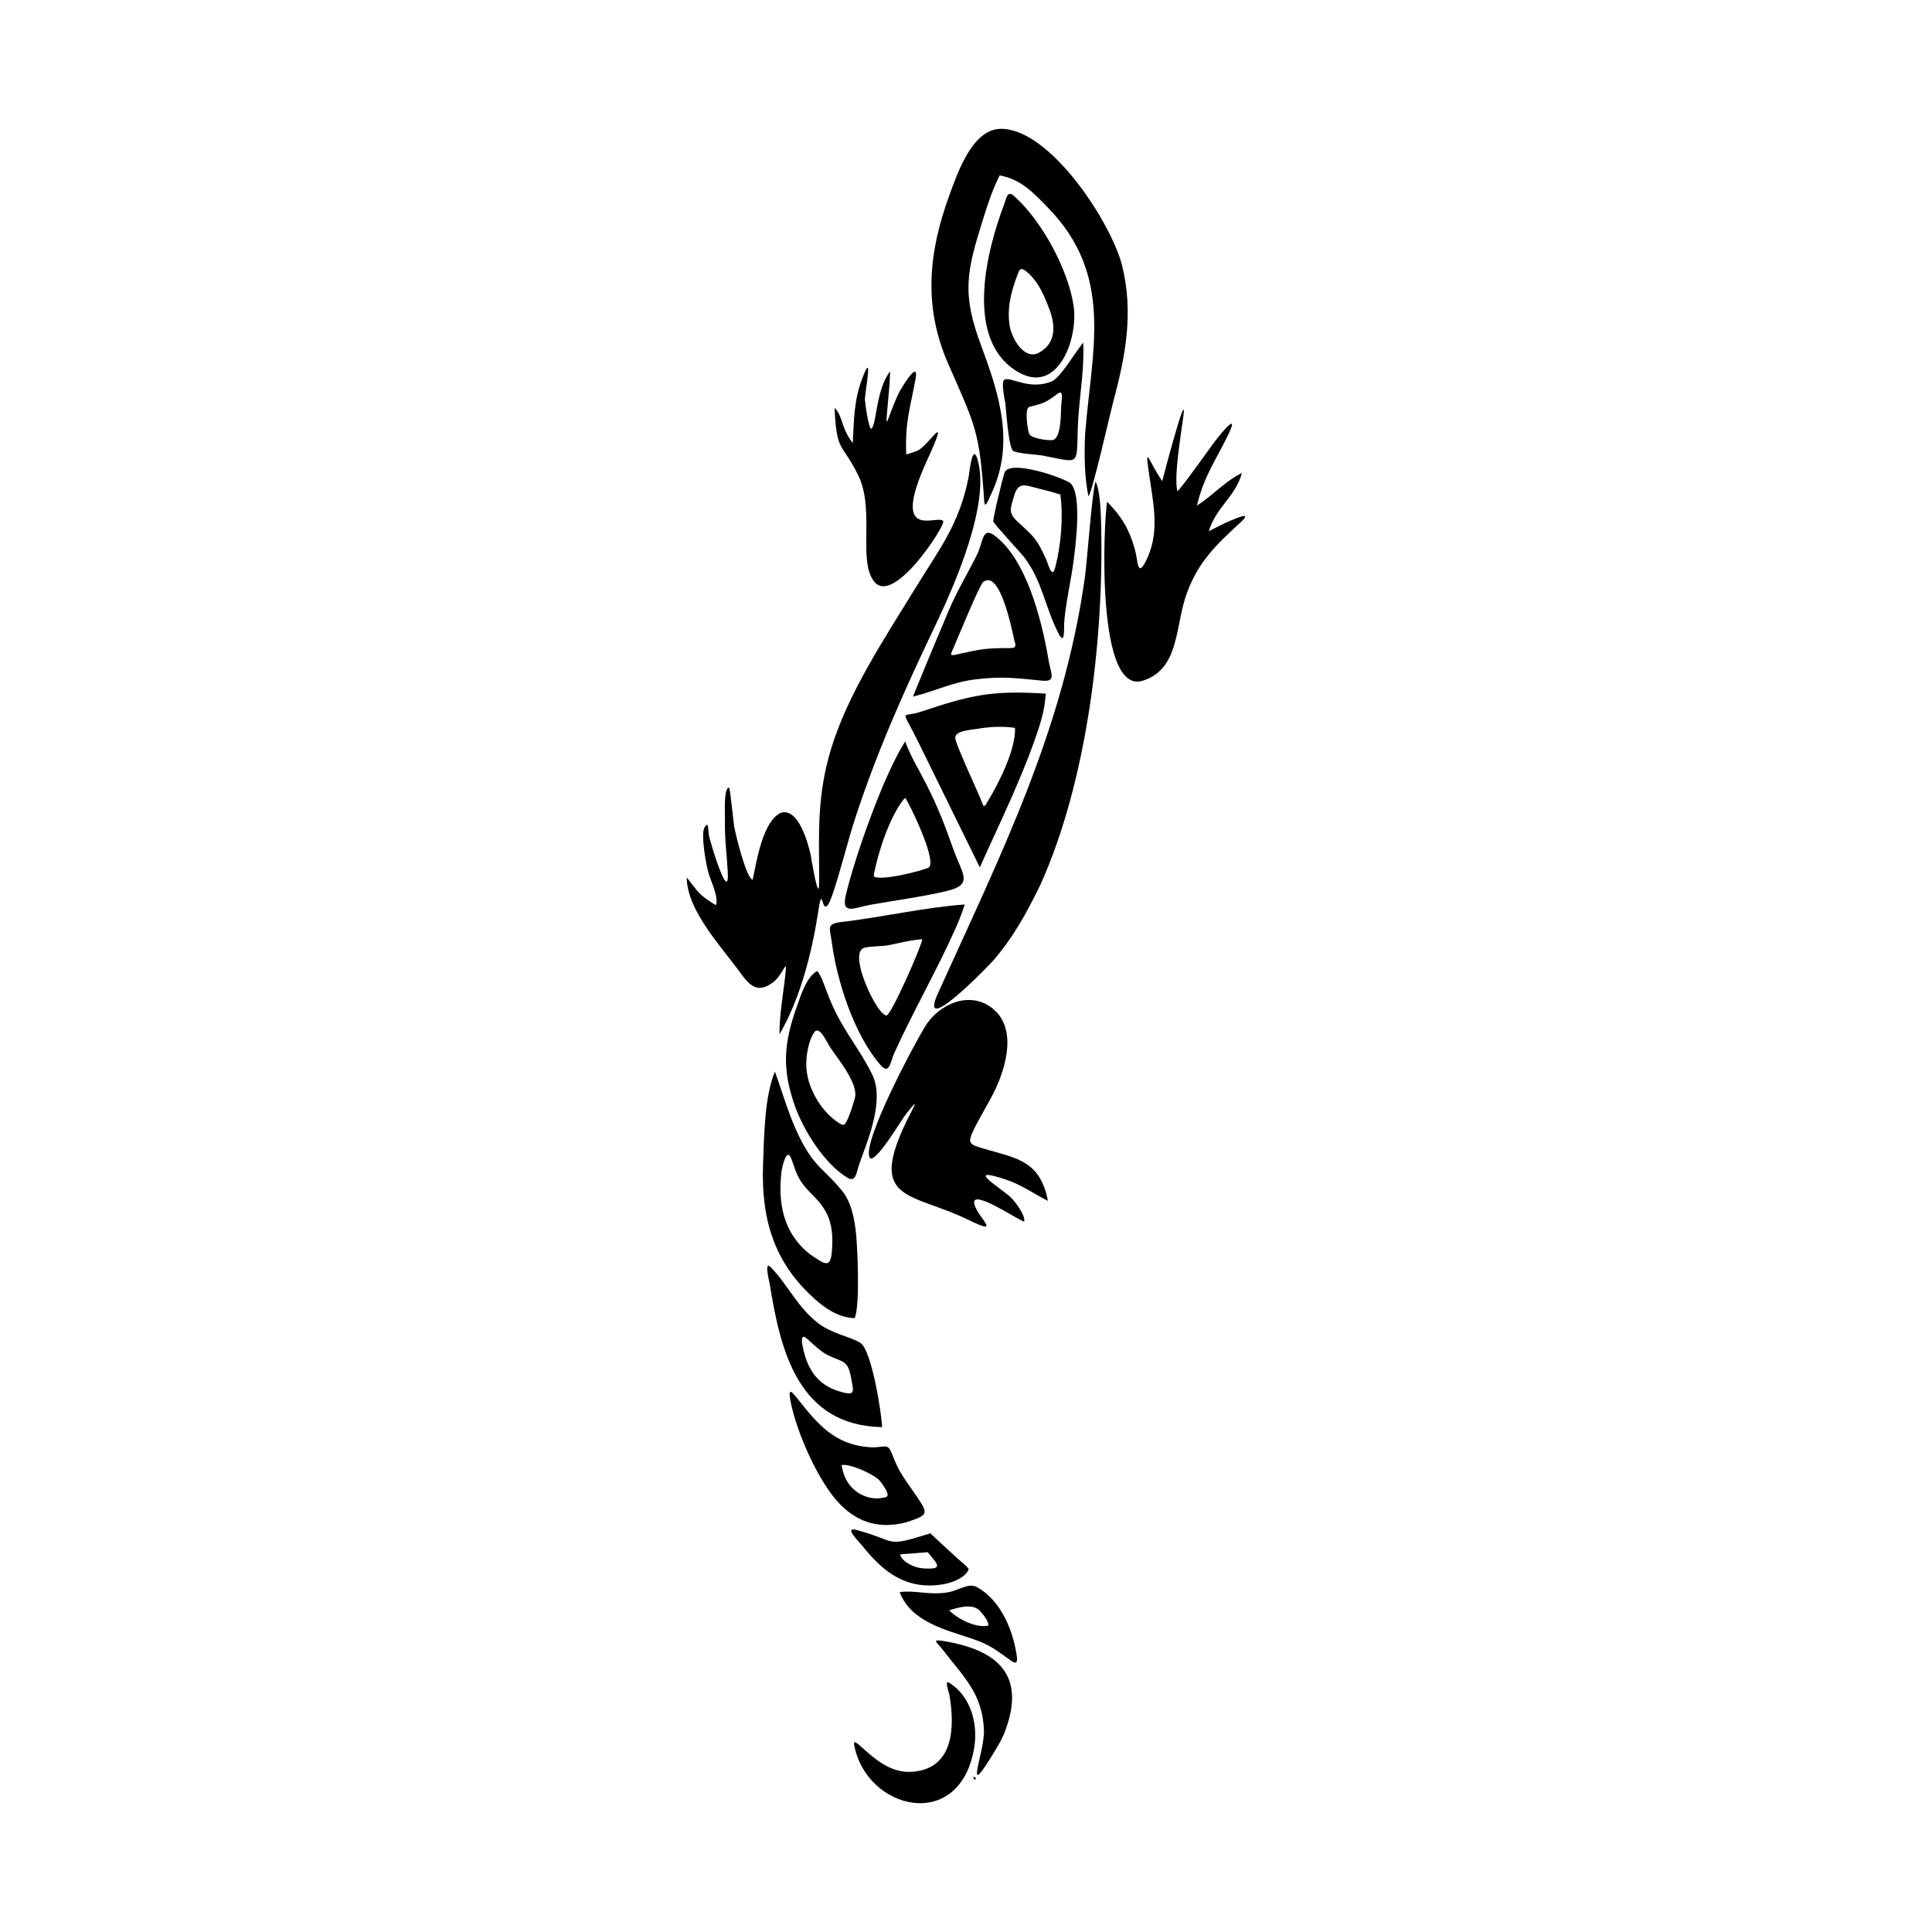
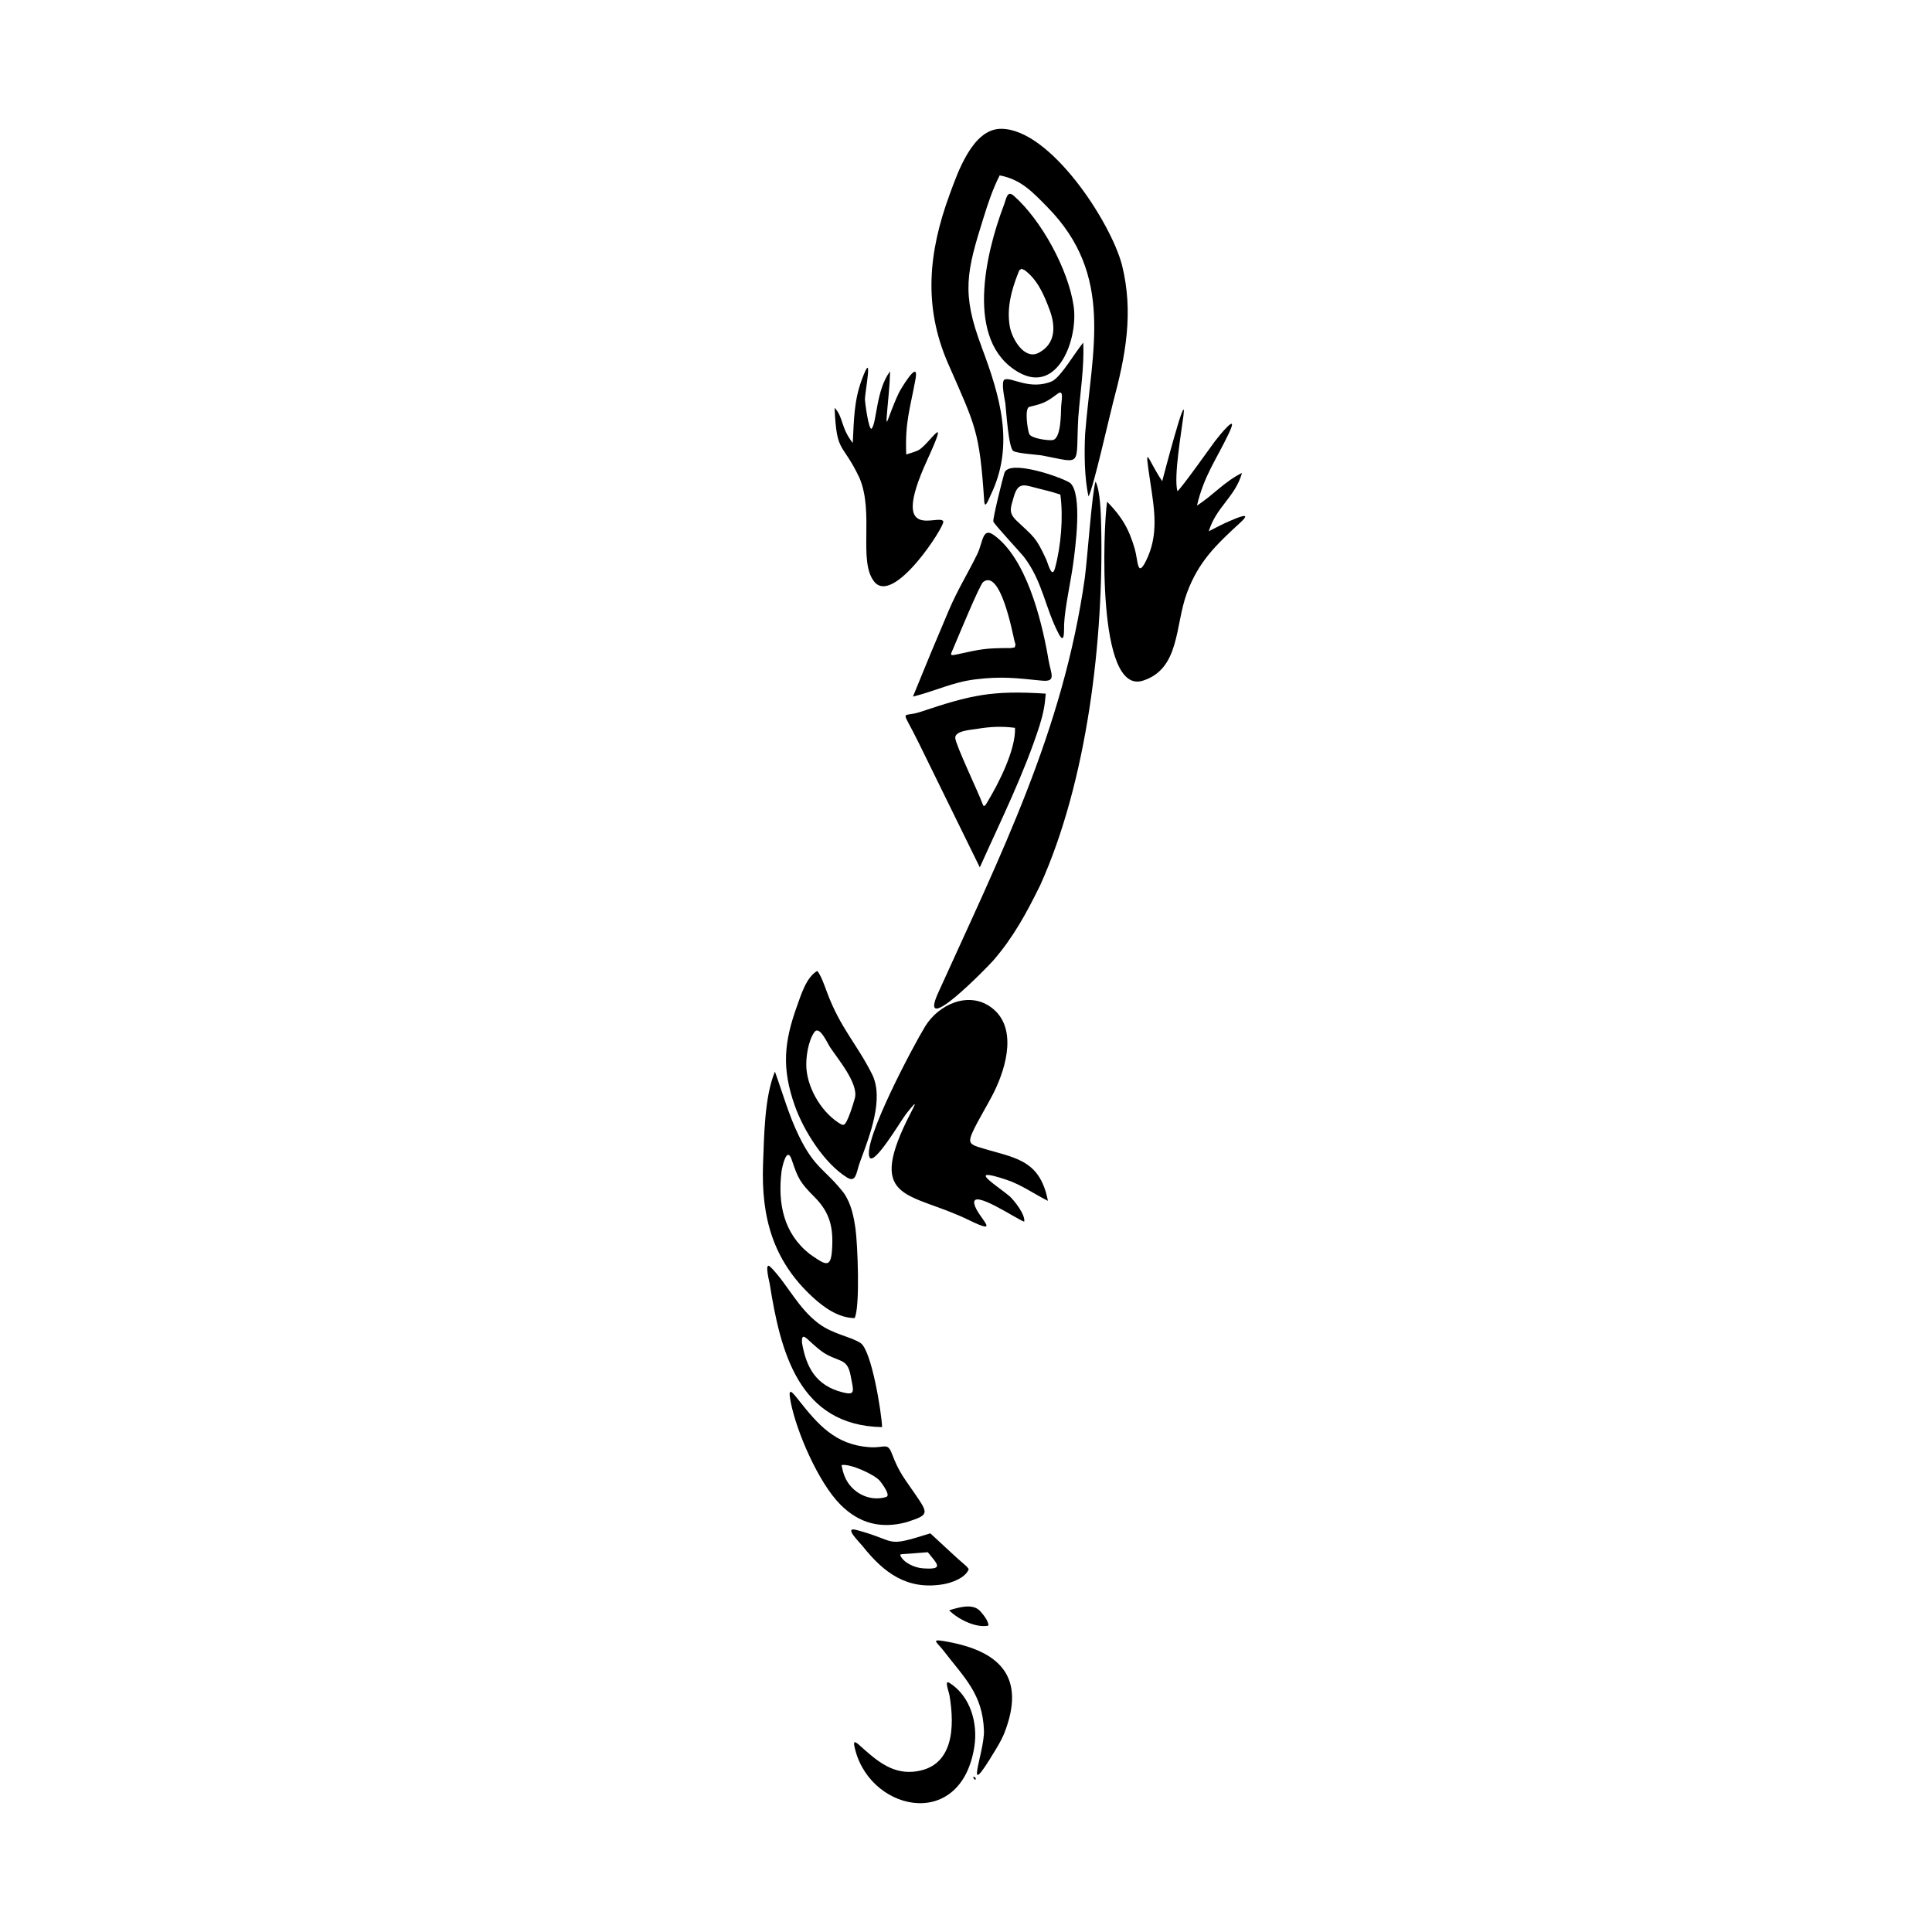
<svg xmlns="http://www.w3.org/2000/svg" width="1500" height="1500" viewBox="0 0 1500 1500">
  <svg x="533.237" y="100.0" width="433.526" height="1300" viewBox="0 0 210.28 630.56">
-     &gt;    <path class="cls-1" d="M49.26,296.37c2.29-16.1,1.06,5.19,5.59-7.98,3.21-9.36,5.52-19.47,8.68-29.11,8.51-25.94,18.69-48.38,30.35-72.86,7.13-14.97,20.55-45.58,15.57-62.01-1.92-6.33-3.01,5.11-3.35,6.87-3.48,17.63-10.88,26.83-20.1,41.83-11.39,18.53-25.39,39.66-31.66,60.38-5.38,17.79-4.57,31.31-4.48,49.46.06,10.88-3.17-9.4-3.25-9.74-1.03-4.34-4.51-17.41-11.02-15.68-7.01,2.95-9.32,18.48-10.8,25.31-2.51-.85-6.47-17.36-6.95-20.09-.25-1.47-1.56-14.55-1.89-14.6-2.13-.33-1.54,9.93-1.58,11.76-.16,7.2.64,12.73,1.04,19.72.75,13.09-6.69-10.93-7.14-13.93-.27-1.79-.02-5.32-1.61-2.55-1.53,2.69.76,14.9,1.72,17.8.9,2.73,3.79,9.03,2.54,11.42-6.43-3.96-6.43-4.69-10.94-10.44.05,12.73,13.64,26.66,20.95,36.96,3.48,4.54,6.34,6.38,11.55,2.54,4.33-3.19,5.77-11.75,4.28.11-.86,6.81-1.82,12.54-1.87,19.46,7.59-12.91,11.99-29.87,14.35-44.6" />
-     <path class="cls-1" d="M111.03,82.15c-7.69-20.33-5.67-28.33.76-48.83,1.77-5.64,3.37-10.46,6.02-15.77,8.01,1.46,12.44,6.3,17.96,11.91,25.34,25.76,16.72,53.77,14.24,85.34-.36,6.99-.3,16.89,1.28,23.65,1.79-3.17,7.69-29.45,9.24-35.41,4.7-17.51,7.83-33.82,3.34-51.79C159.59,34.98,136.82.02,118.35,0c-10.74-.01-16.32,16.42-19.42,24.86-7.9,21.54-9.92,41.88-.63,63.32,10.5,23.98,11.9,25.4,13.7,51.99.24,3.46,1.73-.82,2.44-2.27,9.16-18.85,3.46-37.32-3.42-55.74" />
+     &gt;    <path class="cls-1" d="M111.03,82.15c-7.69-20.33-5.67-28.33.76-48.83,1.77-5.64,3.37-10.46,6.02-15.77,8.01,1.46,12.44,6.3,17.96,11.91,25.34,25.76,16.72,53.77,14.24,85.34-.36,6.99-.3,16.89,1.28,23.65,1.79-3.17,7.69-29.45,9.24-35.41,4.7-17.51,7.83-33.82,3.34-51.79C159.59,34.98,136.82.02,118.35,0c-10.74-.01-16.32,16.42-19.42,24.86-7.9,21.54-9.92,41.88-.63,63.32,10.5,23.98,11.9,25.4,13.7,51.99.24,3.46,1.73-.82,2.44-2.27,9.16-18.85,3.46-37.32-3.42-55.74" />
    <path class="cls-1" d="M121.51,401.94c-4.93-4.09-16.75-11.36-1.15-6.17,5.61,1.87,10.33,5.3,15.63,7.95-3.14-16.3-13.24-16.1-26.48-20.37-3.26-1.05-3.37-2.21-1.91-5.45,2.02-4.5,5.92-10.7,8.22-15.41,4.51-9.24,8.82-24.29-1.22-31.65-8.46-6.2-19.72-1.16-24.85,7.19-4.26,6.94-23.46,42.97-20.97,49.2,1.52,3.81,11.95-13.89,13.8-16.25,5.72-7.26,2.64-2.34.33,2.41-15.08,30.94,1.69,26.98,23.36,37.59,12.9,6.31,3.02-1.23,2.01-6.12-1.24-5.99,16.15,5.92,18.79,6.7.47-2.63-3.65-7.86-5.56-9.64" />
    <path class="cls-1" d="M133,285.05c17.83-39.38,24.1-92.97,23.03-135.99-.11-4.09-.29-12.6-2.09-16.24-1.32,3.68-3.09,29.27-4.08,36.51-8.18,57.55-31.69,104.09-55.25,156.16-7.96,17.59,18.97-10.16,20.83-12.32,7.57-8.74,12.48-17.83,17.55-28.13" />
    <path class="cls-1" d="M208.48,148.26c4.93-4.53-1.6-1.57-3.96-.59-2.69,1.12-5.35,2.59-7.96,3.9,2.85-9.28,9.88-12.78,12.53-21.97-6.66,3.26-10.74,8.3-16.97,12.29,2.66-11.28,7.18-17.1,11.95-27.09,4.33-9.07-3.86,1.09-5.17,2.84-1.97,2.63-12.63,17.75-14.15,18.83-1.44-5.51,1.5-22.21,2.28-28.44,1.43-11.53-7.86,24.16-8,24.67-5.69-8.41-6.87-15.58-4.44.69,1.54,10.2,3.16,19.66-1.68,29.35-3.3,6.59-2.97-.18-4.17-4.36-2.2-7.72-4.89-12.23-10.46-17.96-1.45,9.42-4.05,72.94,13.45,67.41,14-4.43,12.09-20.7,16.54-32.85,4.4-12.02,11.05-18.3,20.21-26.73" />
    <path class="cls-1" d="M69.63,112.91c-1.13.94-2.53-10.04-2.55-10.85-.07-2.77,3.43-20.05-1.18-7.59-2.99,8.08-2.96,15.39-3.4,23.84-4.6-5.8-3.48-9.75-6.85-13.24.78,17.68,2.79,12.52,9.37,26.38,5.6,13.13-.55,31.38,5.54,39.06,7.33,9.24,26.69-20.99,26.04-22.64-1.29-3.26-20.68,8.83-6.13-23,9.24-20.21.59-5.65-3.38-3.77-1.32.62-3.07,1.1-4.46,1.53-.48-12.3,1.43-17.02,3.54-28.6,1.28-7.66-5.76,4.24-6.34,5.47-4.98,10.51-5.36,17.78-3.76-.02.25-2.78.42-5.37.49-8.17-5.33,7.08-4.97,19.15-6.94,21.6" />
    <path class="cls-1" d="M132.83,224.8c1.39-4.57,1.97-7.31,2.35-12.09-20.25-1.29-28.13.47-47.1,6.84-7.44,2.5-7.47-2.03-.85,11.49,7.69,15.71,15.41,31.4,23.11,47.1,7.82-17.45,16.64-35.15,22.49-53.34M111.31,254.05c-1.61-4.37-10.15-22.21-10.22-24.69-.08-2.73,6.06-3.01,8.17-3.37,5-.85,9.31-1.05,14.34-.4.32,8.24-6.2,21.01-10.46,28.01l-.71,1.16-.63.31-.51-1.01Z" />
    <path class="cls-1" d="M59.14,400.79c-7.22-9.23-10.87-9.06-16.98-21.62-3.77-7.74-6.06-16.06-8.98-24.13-4,9.69-4.04,24.44-4.48,35.11-.66,19.69,3.68,35.94,18.58,49.72,4.35,4.02,9.78,7.92,15.91,8.01,2.15-4.26,1.11-28.21.33-33.69-.67-4.67-1.65-9.47-4.38-13.39M46.24,423.71c-9.8-7.74-12.02-19.01-10.58-30.97.21-1.72,2.01-9.97,3.86-4.47,2.39,7.1,3.06,8.47,8.63,14.07,5.91,5.94,7.12,11.72,6.52,20.07-.46,6.41-2.26,5.58-7.25,2.12l-1.18-.82Z" />
    <path class="cls-1" d="M135.95,198.46c-2.5-13.99-8.2-36.8-20.34-45.48-4.34-3.1-4.08,2.82-6.23,7.2-3.67,7.49-7.32,13.22-10.73,21.21-4.59,10.75-9.1,21.61-13.49,32.44,8.44-2.1,14.86-5.42,23.41-6.48,10.01-1.24,15.36-.5,25.08.46,5.68.56,3.49-2.42,2.54-7.92l-.25-1.44ZM121.96,195.54c-9.68.02-10.87.35-20.32,2.41-2.84.62-2.36.21-1.22-2.44,1.37-3.19,9.85-23.8,11.18-24.83,6.48-5.07,11.03,18.94,11.75,22.01l.44,1.55-.3,1.06-1.52.25Z" />
-     <path class="cls-1" d="M101.29,300.92l.56-1.29c1.09-2.52,1.97-4.91,2.82-7.52-15.83,1.16-31.02,4.84-46.77,6.64-5.47.79-4.02,2.15-3.28,7.68,1.95,14.69,8.47,34.91,18.33,46.15,3.26,3.71,3.62-.76,5.09-4.31,7.25-16.03,16.08-31.21,23.25-47.35M75.75,307.5c3.97-.81,9-2.08,12.94-2.3-.53,3.26-11.67,28.39-13.43,28.69-3.35.56-14.93-23.65-8.4-25.48,2-.56,6.38-.53,8.89-.91Z" />
    <path class="cls-1" d="M119.33,28.94c-6.66,17.62-14.94,51.15,5.71,62.81,14.79,8.35,22.44-12.83,20.63-25.05-2.03-13.77-12.12-32.3-22.53-41.47-2.53-2.23-2.79,1.08-3.81,3.72M127.26,53.25c4.87,3.65,7.27,9.32,9.36,14.91,2.26,6.06,2.44,12.75-4.11,16.2-5.39,2.84-10.09-5.28-10.89-9.98-1.16-6.78.56-13.41,3.03-19.69l.54-1.36.82-.62,1.26.54Z" />
    <path class="cls-1" d="M65.58,388.11c3.3-8.98,8.79-22.97,4.17-32.11-5.9-11.7-11.85-17.21-16.92-30.75-.76-2.03-2.32-6.59-3.71-8.11-4.09,2.34-6.05,8.87-7.57,13.09-4.96,13.74-5.87,23.52-.89,37.63,3.32,9.39,11.04,21.67,19.59,27.02,3.6,2.26,3.54-1.93,4.89-5.58l.44-1.2ZM58.31,375.01c-7.07-3.91-12.66-13.04-13.27-21.16-.3-4,.66-10.36,2.99-13.65,1.94-2.73,4.88,4.11,5.95,5.71,2.94,4.41,10.81,13.76,9.3,19.18-.44,1.58-2.78,9.59-4.18,9.99l-.79-.07Z" />
-     <path class="cls-1" d="M69.08,292.24c9.04-1.62,20.3-3.14,28.97-5.23,9.92-2.39,5.7-6.4,2.61-14.96-4.42-12.26-6.81-18.64-13.12-30.24-2.06-3.79-3.82-7.01-5.3-11.09-8.04,12.47-18.8,42.98-22.34,57.75-1.89,7.88,3.29,4.83,9.16,3.77M70.49,280.61c1.59-8.29,5.76-21.04,10.9-27.71,1.05-1.36.78-1.15,2.27,1.54,1.51,2.71,10.93,22.36,7.22,23.88-3.41,1.39-17.51,4.94-20.4,3.28v-.98Z" />
    <path class="cls-1" d="M31.01,428.22c-1.67-.76.08,5.97.21,6.75,4.04,25.5,10.88,53.38,42.32,53.96-.19-5.54-3.95-28.73-8.04-31.61-3.39-2.38-10.33-3.3-15.77-7.34-7.74-5.74-11.57-14.42-17.82-20.97l-.9-.79ZM43.39,457.29c-.29-4.3,1.56-1.89,3.95.23,4.44,3.95,5.17,4.18,10.52,6.34,3.39,1.37,3.57,4.45,4.3,8.09.81,4.01.69,4.96-3.6,3.85-9.76-2.51-13.54-9.14-15.16-18.51Z" />
    <path class="cls-1" d="M82.8,524.71c8.47-2.74,8.24-3.13,3.34-10.34-4.03-5.92-6.19-8.24-8.84-15.28-1.75-4.65-2.68-2.18-8.54-2.6-12.89-.93-19.34-8.5-26.69-17.79-2.62-3.31-4.09-5.07-2.94.8,2.19,11.21,10.45,30.35,18.76,38.66,7.08,7.08,15.25,9.16,24.92,6.56M75.13,515.23c-6.36,1.96-13.12-1.62-15.62-7.58-.66-1.58-.9-2.75-1.25-4.41,3.06-.7,12.54,3.52,14.55,6.06.57.72,4.1,5.32,2.31,5.92Z" />
    <path class="cls-1" d="M126.99,161.25c7.01,9.18,7.95,19.23,13.07,28.94,2.37,4.51,1.94-1.73,2.03-3.66.31-6.31,2.46-15.83,3.38-22.5.79-5.76,3.66-26.55-1.12-30.67-3.41-2.25-23.07-9.03-24.75-3.76-.66,2.06-4.49,17.44-4.16,18.32.43,1.14,9.81,11.19,11.55,13.32M140.67,137.73c1.18,8.45.23,19.57-2.03,27.78-1.14,4.13-2.58-1.75-3.31-3.38-3.9-8.44-4.55-8.3-11.04-14.46-3.28-3.11-2.36-4.8-1.2-8.93,1.79-6.39,4.3-4.42,10.36-3.02,2.5.58,4.8,1.22,7.24,2.02Z" />
    <path class="cls-1" d="M62.97,608.34c4.36,24.91,40.28,33.66,45.33.85,1.36-8.81-1.52-18.99-9.38-23.94-2.08-1.31-.26,3.13.02,4.81,1.96,11.72,1.69,27.24-13.65,28.64-8.78.8-14.83-5.16-20.71-10.35-.5-.44-.86-.6-1.45-.87l-.15.85Z" />
    <path class="cls-1" d="M147.45,108.44c.71-9.3,2.24-18.58,1.86-27.93-3.19,3.81-8.1,12.47-11.64,14.51-8.38,3.64-15.4-1.63-17.96-.61-1.56.62.07,7.64.24,8.91.34,2.79,1.19,17,3.04,18.03,1.65.91,8.34,1.31,10.67,1.64,15.86,3.01,12.69,4.57,13.78-14.56M140.97,104.54c-.11,2.55.04,12.27-3.27,12.69-1.68.21-8.06-.59-8.76-2.34-.6-1.51-1.88-9.72.1-10.19,5.42-1.31,6.3-1.72,10.63-4.95,2.43-1.81,1.41,2.65,1.3,4.8Z" />
-     <path class="cls-1" d="M123.8,572.45c-1.76-8.86-6.26-18.66-14.49-23.24-3.27-1.82-6.68,1.19-10.94,1.92-7.05,1.21-12.09-.85-18.2-.08,4.21,11.31,17.59,14.25,27.48,17.64,6.79,2.32,8.92,4.31,14.59,8.3,3.25,2.29,1.9-2.39,1.56-4.54M113.31,563.74c-4.68.81-11.3-2.55-14.51-5.82,3.44-1.05,8.87-2.78,11.66.29,1.1,1.21,3.16,3.69,3.12,5.38l-.26.15Z" />
+     <path class="cls-1" d="M123.8,572.45M113.31,563.74c-4.68.81-11.3-2.55-14.51-5.82,3.44-1.05,8.87-2.78,11.66.29,1.1,1.21,3.16,3.69,3.12,5.38l-.26.15Z" />
    <path class="cls-1" d="M119.45,604.47c8.66-21.76-1.83-31.64-23.1-35.03-4.54-.72-1.91.75.36,3.72,7.75,10.12,14.7,16.22,15.19,30.02.29,8.35-8.37,28.44,4.22,7.52,1.4-2.32,2.25-3.77,3.34-6.23" />
    <path class="cls-1" d="M105.41,541.43c-4.76-4.07-9.09-8.3-13.7-12.5-17.62,5.53-11.85,3.03-27.78-1.26-5.09-1.37.89,4.34,2.26,6.07,8,10.06,16.75,16.64,30.33,14.38,3.23-.54,8.45-2.4,9.66-5.72l-.78-.97ZM81.07,536.76c3.24-.2,6.46-.46,9.69-.72,3.58,4.5,6.33,6.67-1.92,6.07-3.05-.22-7.5-2.16-8.54-5.14l.78-.21Z" />
    <path class="cls-1" d="M107.79,620.73c1.07,2.4,1.62-.41,0,0" />
  </svg>
</svg>